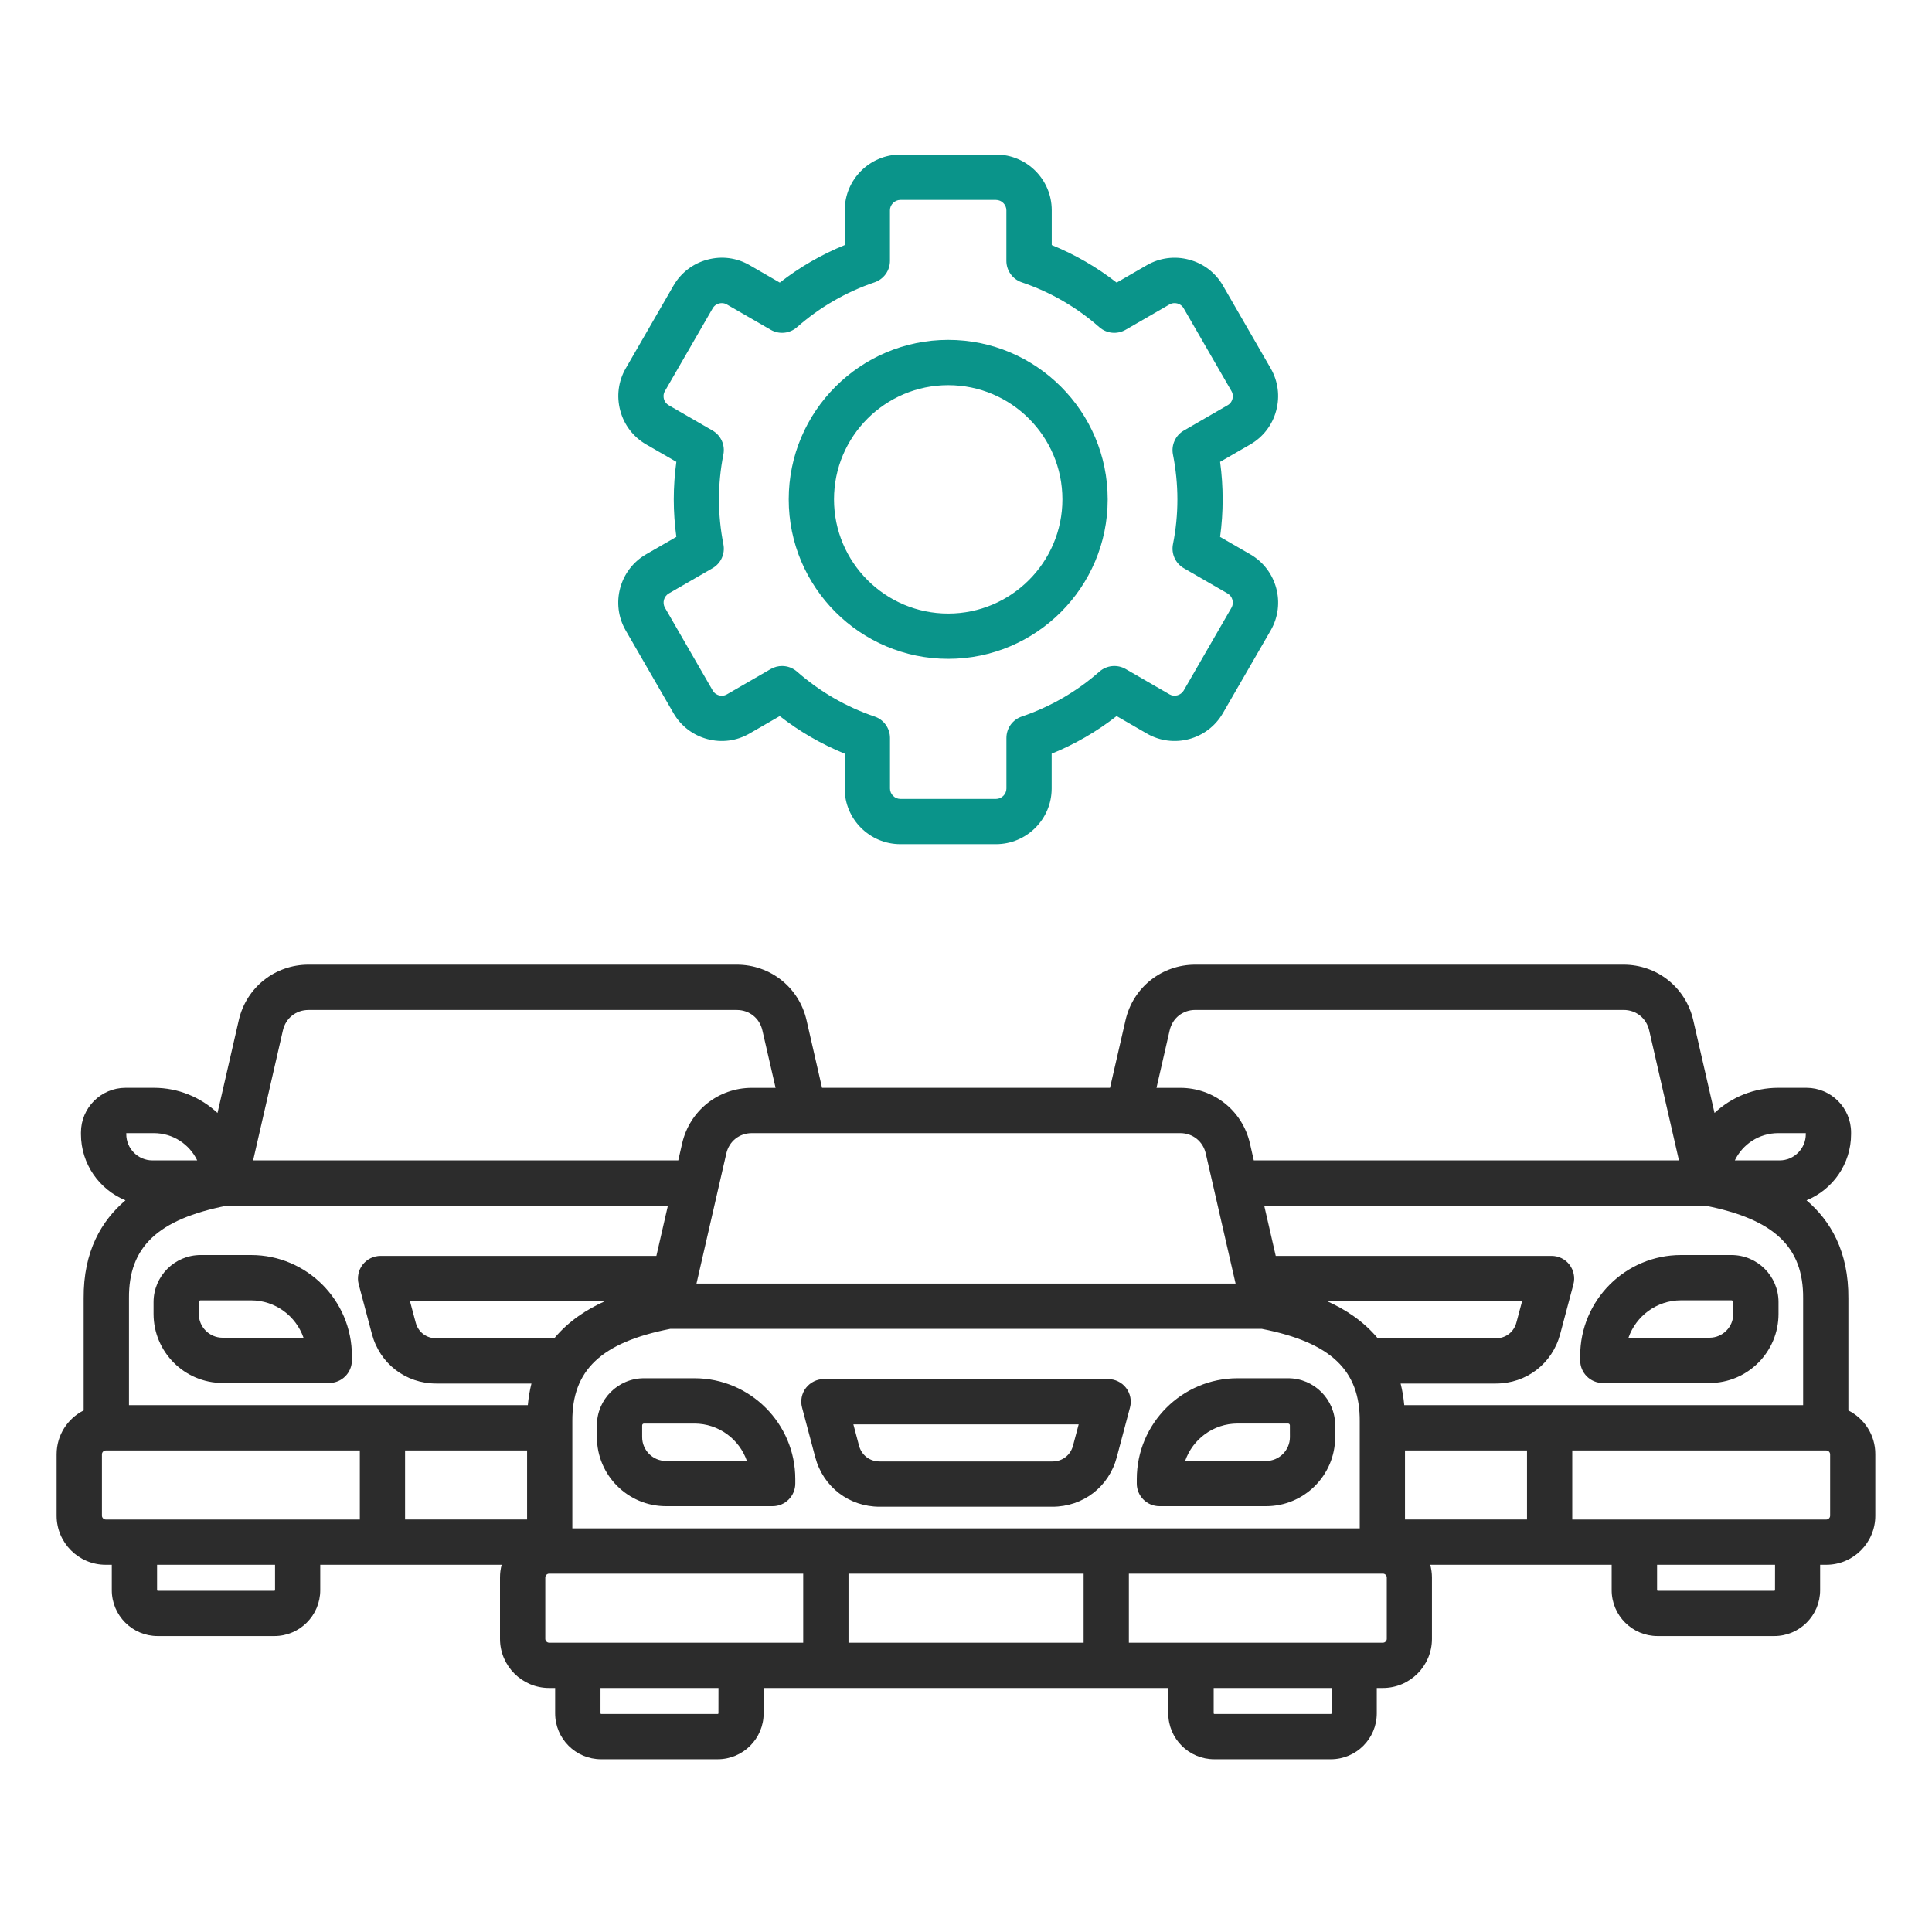
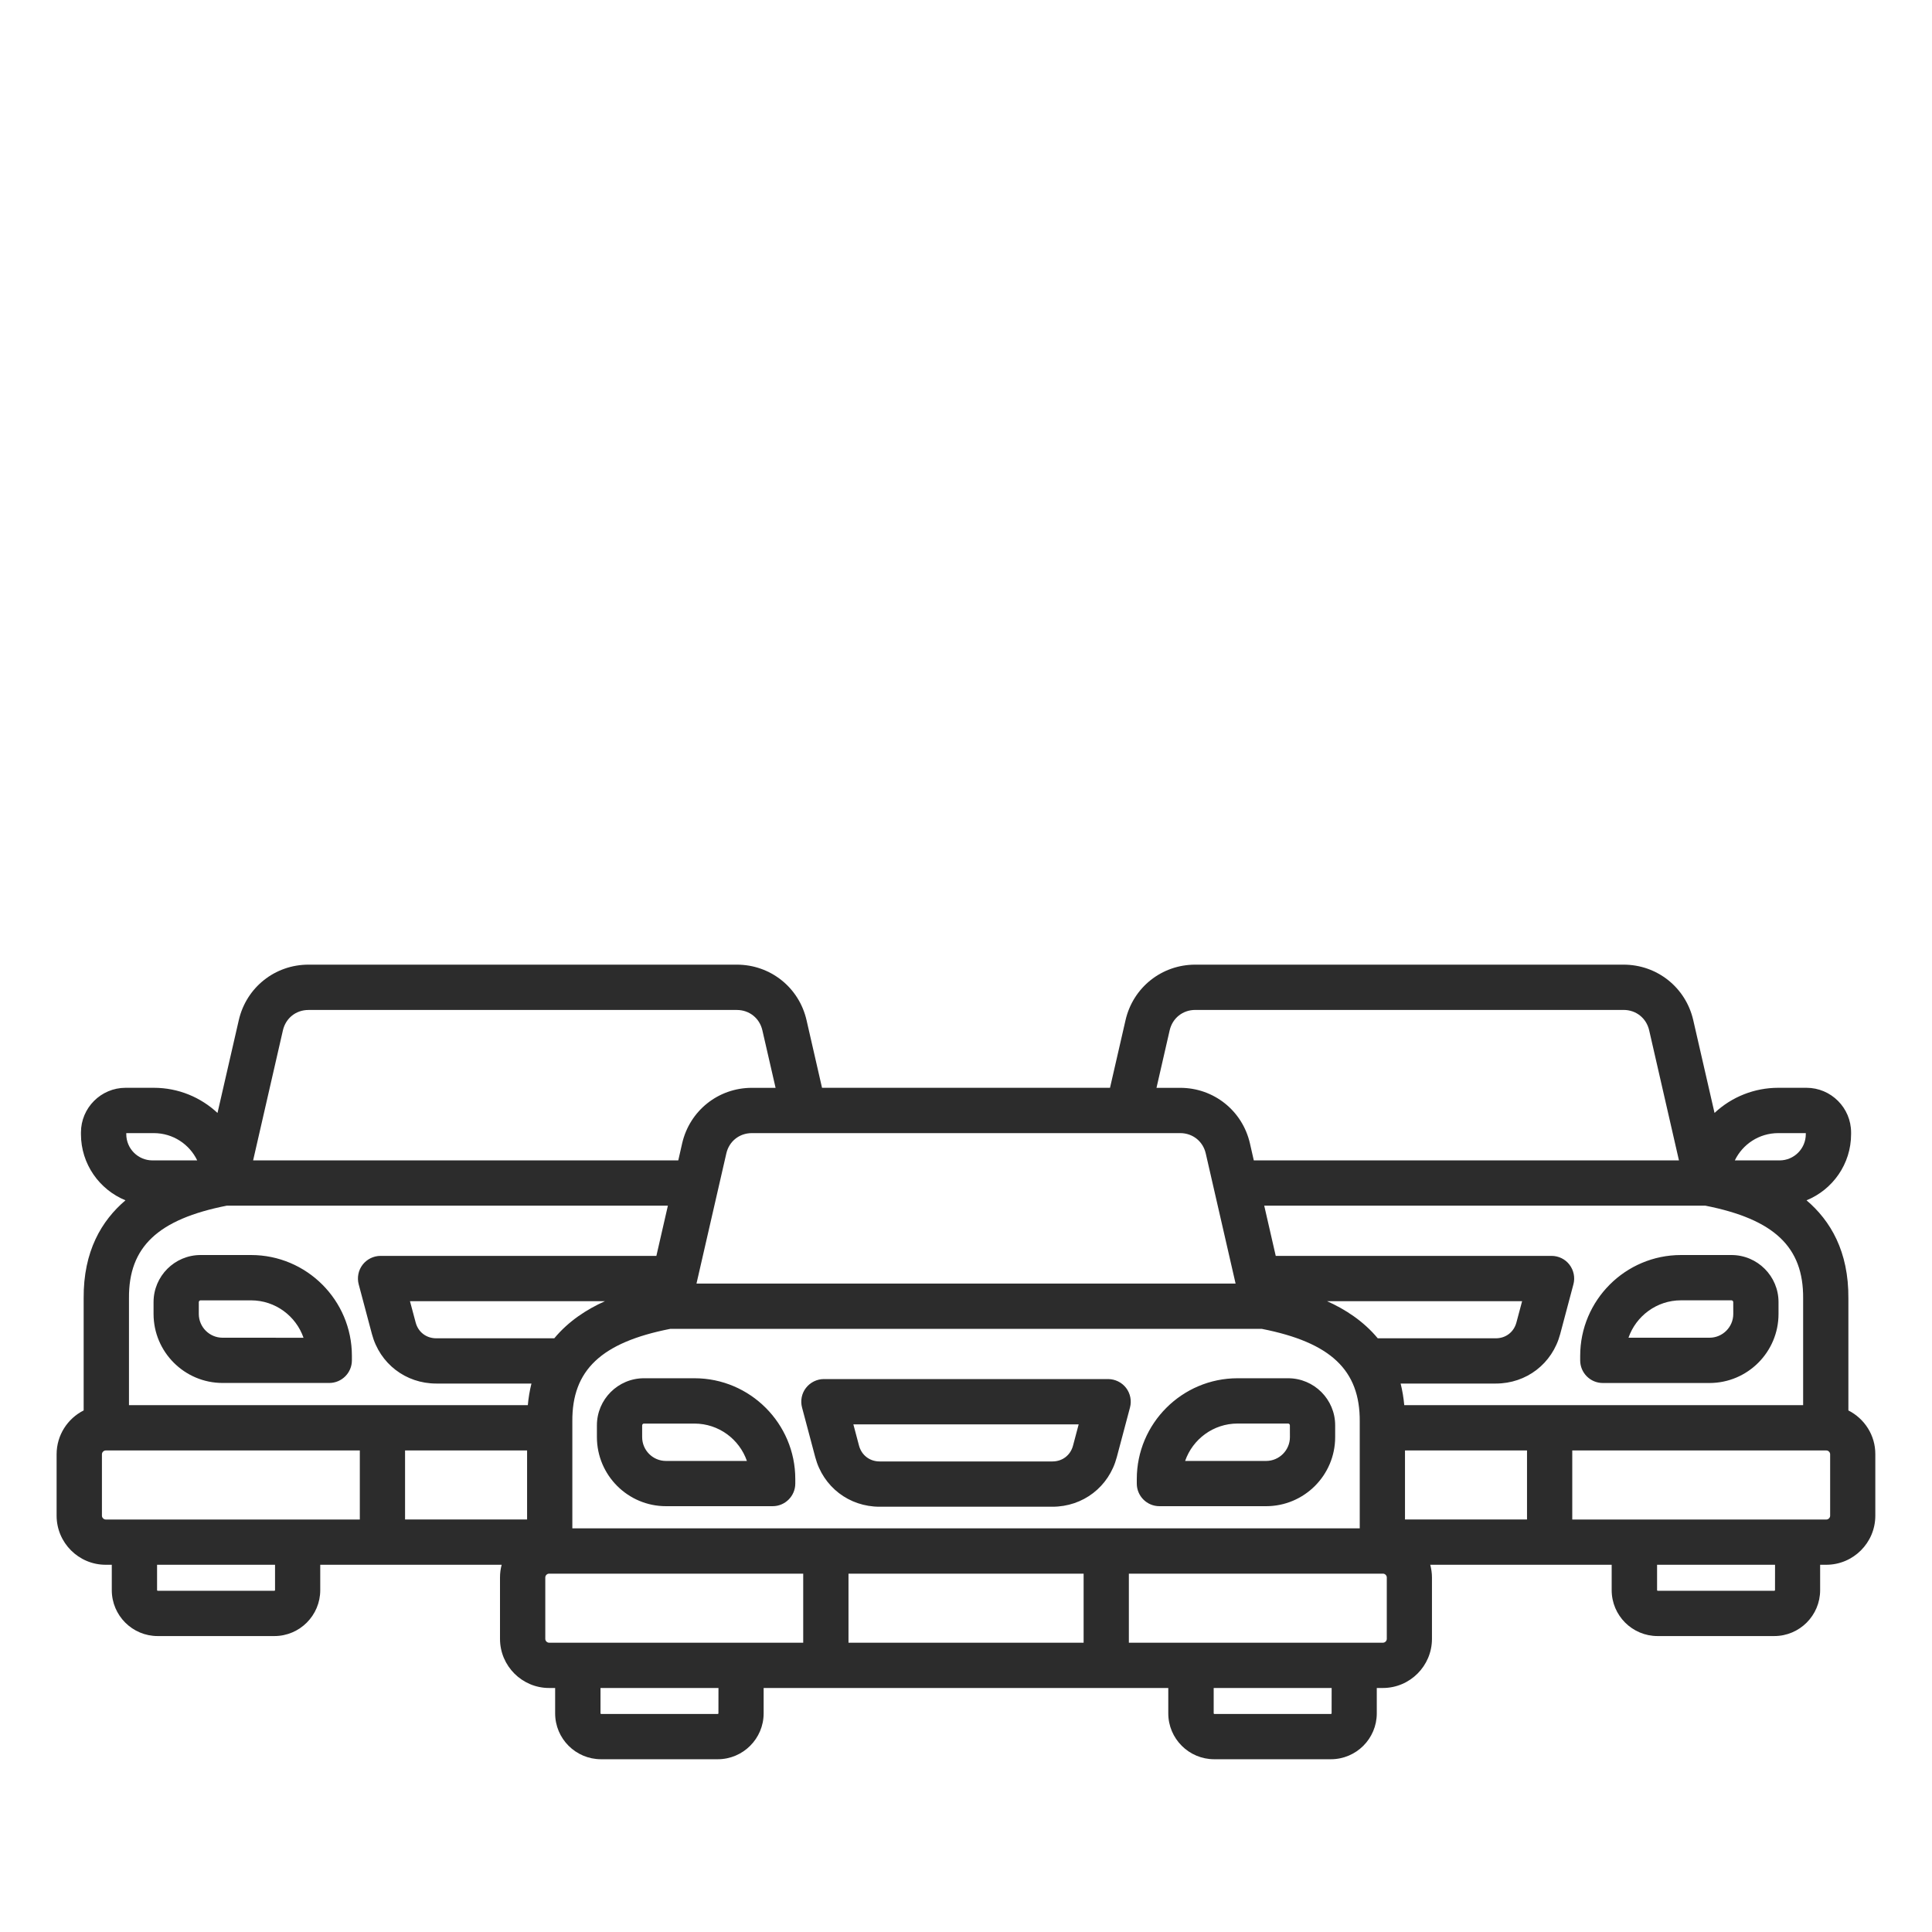
<svg xmlns="http://www.w3.org/2000/svg" width="50" height="50" viewBox="0 0 50 50" fill="none">
  <path d="M17.973 35.669H16.666C15.994 35.669 15.448 36.216 15.448 36.887V37.192C15.448 38.178 16.25 38.98 17.235 38.98H19.996C20.319 38.98 20.582 38.717 20.582 38.394V38.277C20.582 36.84 19.411 35.669 17.973 35.669ZM17.234 37.809C16.895 37.809 16.619 37.532 16.619 37.193V36.888C16.619 36.863 16.641 36.842 16.665 36.842H17.972C18.6 36.842 19.135 37.247 19.33 37.81L17.234 37.809ZM28.679 35.69H21.323C21.142 35.69 20.97 35.775 20.858 35.919C20.747 36.062 20.71 36.251 20.757 36.427L21.099 37.713C21.303 38.48 21.972 38.994 22.765 38.994H27.236C28.029 38.994 28.698 38.48 28.902 37.713L29.244 36.427C29.291 36.251 29.253 36.063 29.143 35.919C29.088 35.848 29.018 35.79 28.937 35.751C28.857 35.711 28.768 35.691 28.679 35.69ZM27.77 37.412C27.704 37.661 27.495 37.822 27.237 37.822H22.765C22.507 37.822 22.298 37.661 22.231 37.412L22.085 36.862H27.916L27.77 37.412ZM33.336 35.669H32.029C30.591 35.669 29.42 36.84 29.42 38.278V38.395C29.42 38.718 29.683 38.98 30.006 38.98H32.767C33.752 38.98 34.554 38.179 34.554 37.193V36.888C34.555 36.216 34.008 35.669 33.336 35.669ZM33.383 37.193C33.383 37.532 33.106 37.809 32.768 37.809H30.671C30.866 37.246 31.401 36.841 32.029 36.841H33.336C33.36 36.841 33.382 36.862 33.382 36.887L33.383 37.193ZM47.836 36.502V33.606C47.846 32.385 47.371 31.59 46.753 31.064C47.429 30.788 47.906 30.125 47.906 29.352V29.308C47.906 28.671 47.388 28.152 46.751 28.152H46.02C45.408 28.152 44.819 28.384 44.372 28.803L43.821 26.401C43.627 25.556 42.886 24.965 42.018 24.965H30.933C30.064 24.965 29.323 25.556 29.129 26.401L28.727 28.152H21.274L20.873 26.401C20.679 25.556 19.938 24.965 19.069 24.965H7.983C7.115 24.965 6.374 25.556 6.18 26.401L5.629 28.803C5.196 28.399 4.617 28.152 3.981 28.152H3.25C2.613 28.152 2.095 28.671 2.095 29.308V29.352C2.095 30.125 2.572 30.788 3.247 31.064C2.63 31.589 2.155 32.383 2.165 33.602V36.502C1.75 36.711 1.465 37.141 1.465 37.636V39.226C1.465 39.926 2.035 40.496 2.735 40.496H2.893V41.153C2.893 41.809 3.426 42.341 4.08 42.341H7.101C7.756 42.341 8.288 41.808 8.288 41.153V40.496H12.983C12.955 40.601 12.94 40.71 12.94 40.824V42.414C12.94 43.114 13.51 43.685 14.21 43.685H14.367V44.342C14.367 44.997 14.9 45.529 15.555 45.529H18.575C19.23 45.529 19.763 44.996 19.763 44.342V43.685H30.235V44.342C30.235 44.997 30.769 45.529 31.423 45.529H34.443C35.099 45.529 35.631 44.996 35.631 44.342V43.685H35.788C36.488 43.685 37.059 43.115 37.059 42.414V40.824C37.059 40.711 37.042 40.602 37.015 40.496H41.71V41.153C41.71 41.809 42.243 42.341 42.898 42.341H45.918C46.573 42.341 47.105 41.808 47.105 41.153V40.496H47.263C47.963 40.496 48.533 39.927 48.533 39.226V37.636C48.536 37.141 48.25 36.712 47.836 36.502ZM28.044 40.726V42.513H21.959V40.726H28.044ZM14.812 39.554V36.785C14.802 35.46 15.56 34.742 17.346 34.391H32.656C34.441 34.742 35.2 35.46 35.19 36.79V39.554H14.812ZM3.338 36.365V33.597C3.327 32.272 4.086 31.554 5.871 31.202H17.285L16.987 32.502H9.85C9.668 32.502 9.496 32.587 9.385 32.73C9.33 32.802 9.292 32.884 9.275 32.972C9.257 33.061 9.26 33.151 9.283 33.238L9.625 34.524C9.829 35.291 10.498 35.806 11.291 35.806H13.754C13.708 35.989 13.677 36.177 13.66 36.365H3.338ZM34.345 33.675H39.392L39.245 34.225C39.179 34.474 38.97 34.635 38.712 34.635H35.656C35.284 34.187 34.81 33.883 34.345 33.675ZM14.345 34.635H11.29C11.032 34.635 10.822 34.474 10.757 34.225L10.61 33.675H15.656C15.19 33.883 14.717 34.187 14.345 34.635ZM13.641 37.537V39.324H10.483V37.537H13.641ZM18.025 33.219L18.797 29.852C18.869 29.536 19.135 29.325 19.458 29.325H30.544C30.867 29.325 31.133 29.537 31.205 29.852L31.977 33.219H18.025ZM36.361 37.537H39.519V39.324H36.361V37.537ZM36.342 36.365C36.325 36.177 36.294 35.989 36.248 35.806H38.712C39.505 35.806 40.174 35.291 40.378 34.524L40.72 33.238C40.767 33.062 40.728 32.875 40.618 32.73C40.508 32.586 40.336 32.502 40.153 32.502H33.016L32.718 31.202H44.132C45.917 31.554 46.676 32.273 46.665 33.602V36.365H36.342ZM46.02 29.325H46.734V29.352C46.734 29.727 46.43 30.031 46.056 30.031H44.897C45.099 29.613 45.526 29.325 46.02 29.325ZM30.271 26.664C30.344 26.349 30.609 26.137 30.933 26.137H42.019C42.342 26.137 42.607 26.349 42.68 26.663L43.451 30.03H32.448L32.348 29.59C32.153 28.744 31.412 28.153 30.544 28.153H29.93L30.271 26.664ZM7.322 26.664C7.395 26.349 7.66 26.138 7.983 26.138H19.069C19.393 26.138 19.658 26.35 19.73 26.664L20.072 28.153H19.458C18.59 28.153 17.849 28.744 17.654 29.59L17.554 30.03H6.551L7.322 26.664ZM3.268 29.325H3.981C4.476 29.325 4.903 29.613 5.104 30.031H3.946C3.572 30.031 3.268 29.727 3.268 29.352V29.325ZM2.638 39.227V37.637C2.638 37.584 2.684 37.538 2.736 37.538H9.312V39.325H2.736C2.684 39.324 2.638 39.278 2.638 39.227ZM7.118 41.153C7.118 41.161 7.109 41.169 7.103 41.169H4.081C4.073 41.169 4.065 41.16 4.065 41.153V40.496H7.118V41.153ZM14.112 42.414V40.824C14.112 40.772 14.158 40.726 14.211 40.726H20.787V42.513H14.211C14.158 42.513 14.112 42.467 14.112 42.414ZM18.593 44.342C18.593 44.35 18.584 44.357 18.577 44.357H15.557C15.549 44.357 15.541 44.349 15.541 44.342V43.685H18.594L18.593 44.342ZM34.462 44.342C34.462 44.35 34.453 44.357 34.446 44.357H31.426C31.418 44.357 31.41 44.349 31.41 44.342V43.685H34.463L34.462 44.342ZM35.89 42.414C35.89 42.467 35.844 42.513 35.791 42.513H29.215V40.726H35.791C35.844 40.726 35.89 40.772 35.89 40.824V42.414ZM45.937 41.153C45.937 41.161 45.928 41.169 45.921 41.169H42.9C42.893 41.169 42.885 41.16 42.885 41.153V40.496H45.938L45.937 41.153ZM47.364 39.227C47.364 39.279 47.318 39.325 47.266 39.325H40.69V37.538H47.266C47.318 37.538 47.364 37.584 47.364 37.637V39.227ZM44.81 32.48H43.504C42.065 32.48 40.895 33.651 40.895 35.09V35.206C40.895 35.529 41.157 35.792 41.48 35.792H44.241C45.227 35.792 46.028 34.99 46.028 34.005V33.699C46.029 33.027 45.482 32.48 44.81 32.48ZM44.857 34.005C44.857 34.344 44.581 34.62 44.242 34.62H42.145C42.341 34.058 42.876 33.652 43.504 33.652H44.81C44.835 33.652 44.856 33.674 44.856 33.698L44.857 34.005ZM6.498 32.48H5.191C4.52 32.48 3.974 33.027 3.974 33.698V34.004C3.974 34.989 4.775 35.791 5.761 35.791H8.521C8.845 35.791 9.107 35.528 9.107 35.205V35.089C9.107 33.651 7.937 32.48 6.498 32.48ZM5.76 34.62C5.421 34.62 5.145 34.344 5.145 34.005V33.699C5.145 33.675 5.166 33.653 5.19 33.653H6.497C7.125 33.653 7.66 34.059 7.855 34.621L5.76 34.62Z" fill="#2C2C2C" />
-   <path d="M24.54 17.051C26.815 17.051 28.667 15.199 28.667 12.923C28.667 10.648 26.815 8.796 24.54 8.796C22.264 8.796 20.412 10.648 20.412 12.923C20.412 15.199 22.264 17.051 24.54 17.051ZM24.54 9.968C26.17 9.968 27.495 11.294 27.495 12.923C27.495 14.552 26.169 15.879 24.54 15.879C22.91 15.879 21.584 14.553 21.584 12.923C21.584 11.293 22.91 9.968 24.54 9.968ZM16.192 16.314L17.43 18.457C17.622 18.789 17.933 19.027 18.305 19.127C18.677 19.227 19.065 19.176 19.397 18.984L20.18 18.532C20.692 18.932 21.258 19.259 21.86 19.505V20.406C21.86 21.2 22.507 21.847 23.301 21.847H25.776C26.57 21.847 27.217 21.2 27.217 20.406V19.505C27.82 19.26 28.385 18.933 28.898 18.532L29.68 18.984C30.368 19.382 31.251 19.145 31.648 18.457L32.886 16.314C33.283 15.626 33.046 14.743 32.358 14.346L31.576 13.895C31.62 13.573 31.642 13.248 31.642 12.924C31.642 12.6 31.62 12.274 31.576 11.953L32.358 11.502C32.69 11.31 32.929 10.999 33.028 10.627C33.128 10.255 33.077 9.866 32.886 9.534L31.649 7.39C31.458 7.057 31.146 6.819 30.774 6.72C30.402 6.62 30.014 6.671 29.681 6.862L28.899 7.314C28.387 6.914 27.821 6.587 27.219 6.342V5.44C27.219 4.646 26.572 4 25.778 4H23.303C22.509 4 21.862 4.646 21.862 5.44V6.342C21.259 6.587 20.694 6.914 20.181 7.314L19.399 6.862C19.067 6.67 18.679 6.619 18.306 6.72C18.124 6.768 17.952 6.852 17.802 6.967C17.652 7.082 17.526 7.226 17.431 7.39L16.194 9.533C16.002 9.865 15.952 10.254 16.052 10.626C16.151 10.998 16.39 11.309 16.721 11.501L17.504 11.952C17.46 12.273 17.437 12.599 17.437 12.923C17.437 13.247 17.46 13.572 17.504 13.894L16.721 14.345C16.032 14.743 15.796 15.626 16.192 16.314ZM17.305 15.36L18.439 14.706C18.545 14.645 18.63 14.552 18.68 14.441C18.731 14.329 18.745 14.205 18.721 14.085C18.646 13.704 18.607 13.313 18.607 12.924C18.607 12.534 18.645 12.144 18.721 11.763C18.77 11.517 18.657 11.267 18.439 11.142L17.305 10.487C17.275 10.47 17.248 10.446 17.227 10.418C17.206 10.39 17.19 10.358 17.181 10.324C17.171 10.283 17.16 10.203 17.208 10.121L18.445 7.978C18.493 7.895 18.568 7.864 18.608 7.854C18.648 7.843 18.729 7.832 18.811 7.88L19.946 8.535C20.052 8.597 20.175 8.623 20.297 8.611C20.419 8.599 20.534 8.549 20.626 8.468C21.212 7.952 21.895 7.557 22.635 7.306C22.751 7.266 22.851 7.192 22.923 7.092C22.994 6.993 23.032 6.873 23.032 6.751V5.442C23.032 5.297 23.155 5.174 23.301 5.174H25.776C25.922 5.174 26.045 5.297 26.045 5.442V6.751C26.045 7.002 26.205 7.226 26.442 7.306C27.182 7.556 27.865 7.951 28.451 8.468C28.543 8.549 28.658 8.599 28.78 8.611C28.902 8.623 29.025 8.596 29.131 8.535L30.265 7.88C30.349 7.832 30.429 7.843 30.47 7.854C30.51 7.864 30.585 7.895 30.633 7.978L31.87 10.121C31.918 10.204 31.907 10.284 31.896 10.324C31.886 10.365 31.855 10.44 31.772 10.487L30.639 11.142C30.532 11.203 30.448 11.295 30.398 11.407C30.347 11.518 30.332 11.643 30.356 11.763C30.431 12.144 30.471 12.534 30.471 12.924C30.471 13.313 30.433 13.704 30.356 14.085C30.308 14.331 30.421 14.581 30.639 14.706L31.772 15.36C31.898 15.434 31.943 15.602 31.871 15.727L30.634 17.871C30.56 17.997 30.392 18.042 30.267 17.97L29.132 17.314C29.026 17.253 28.903 17.227 28.781 17.239C28.659 17.251 28.544 17.301 28.452 17.382C27.866 17.898 27.183 18.293 26.443 18.544C26.327 18.583 26.227 18.658 26.155 18.757C26.084 18.857 26.046 18.976 26.046 19.099V20.407C26.046 20.553 25.923 20.676 25.777 20.676H23.302C23.156 20.676 23.033 20.553 23.033 20.407V19.099C23.033 18.848 22.873 18.624 22.636 18.544C21.893 18.293 21.218 17.901 20.627 17.382C20.52 17.288 20.382 17.236 20.24 17.236C20.14 17.236 20.039 17.262 19.947 17.314L18.812 17.97C18.729 18.018 18.649 18.007 18.609 17.996C18.569 17.985 18.494 17.955 18.446 17.872L17.209 15.729C17.135 15.602 17.18 15.434 17.305 15.36Z" fill="#0A948A" />
</svg>